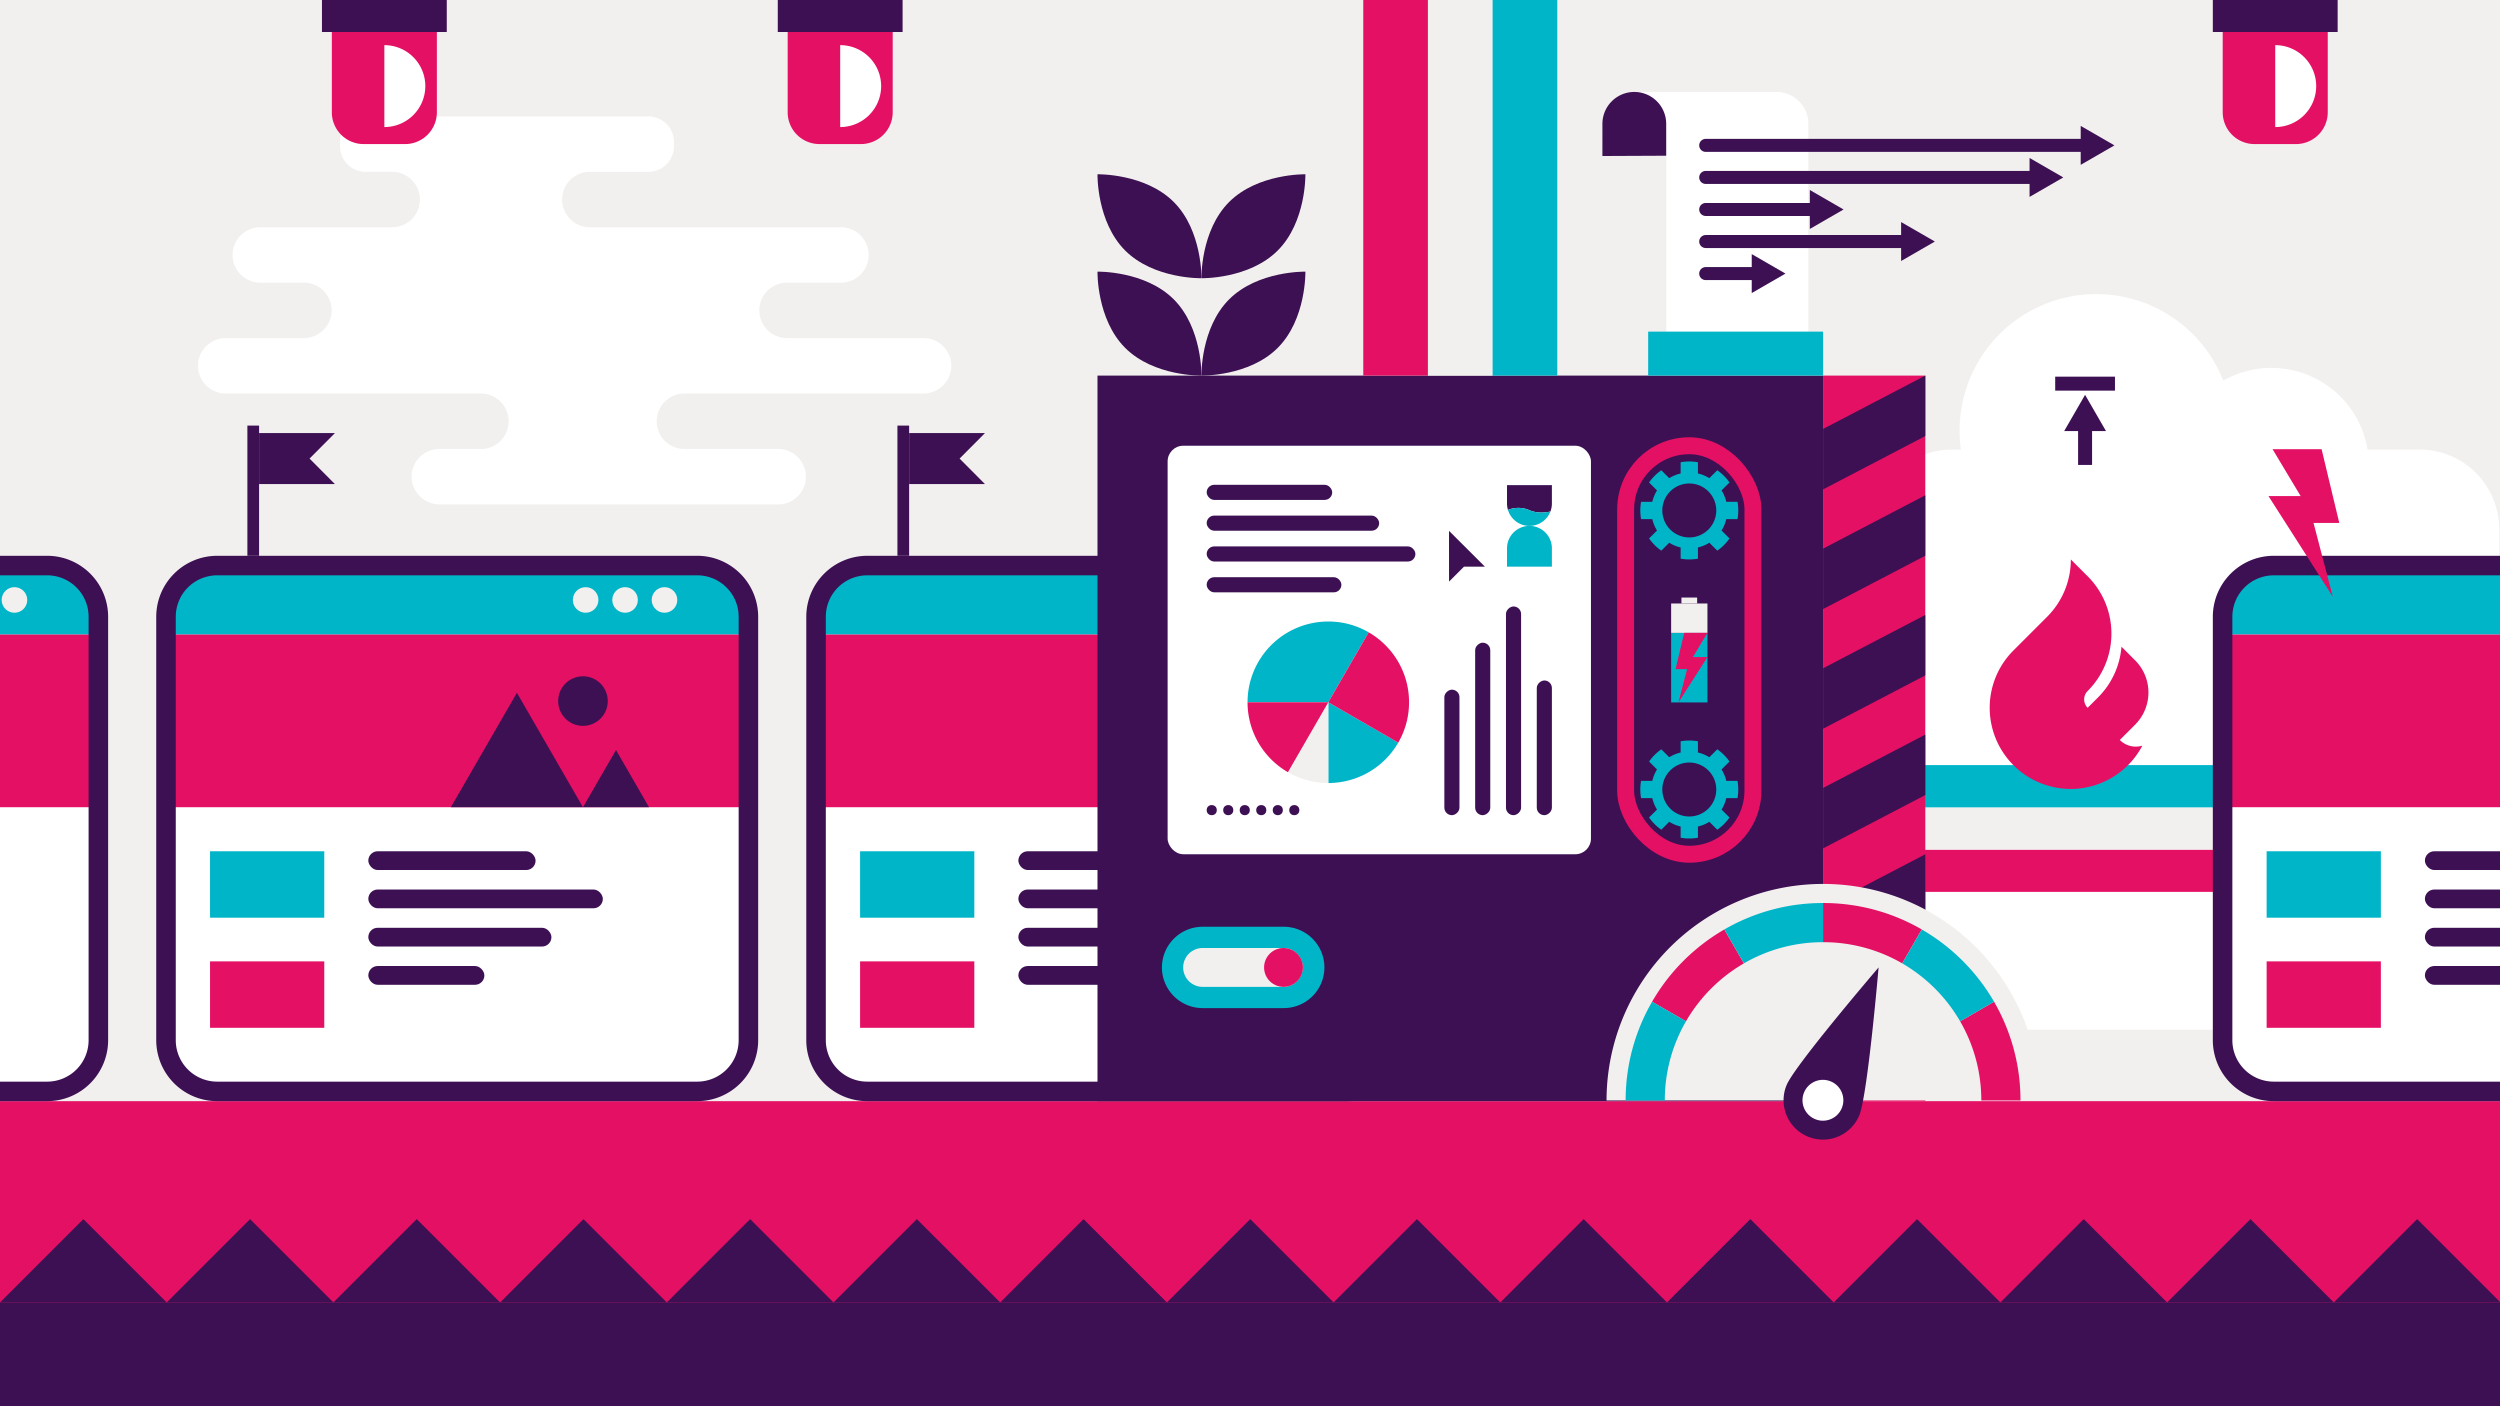
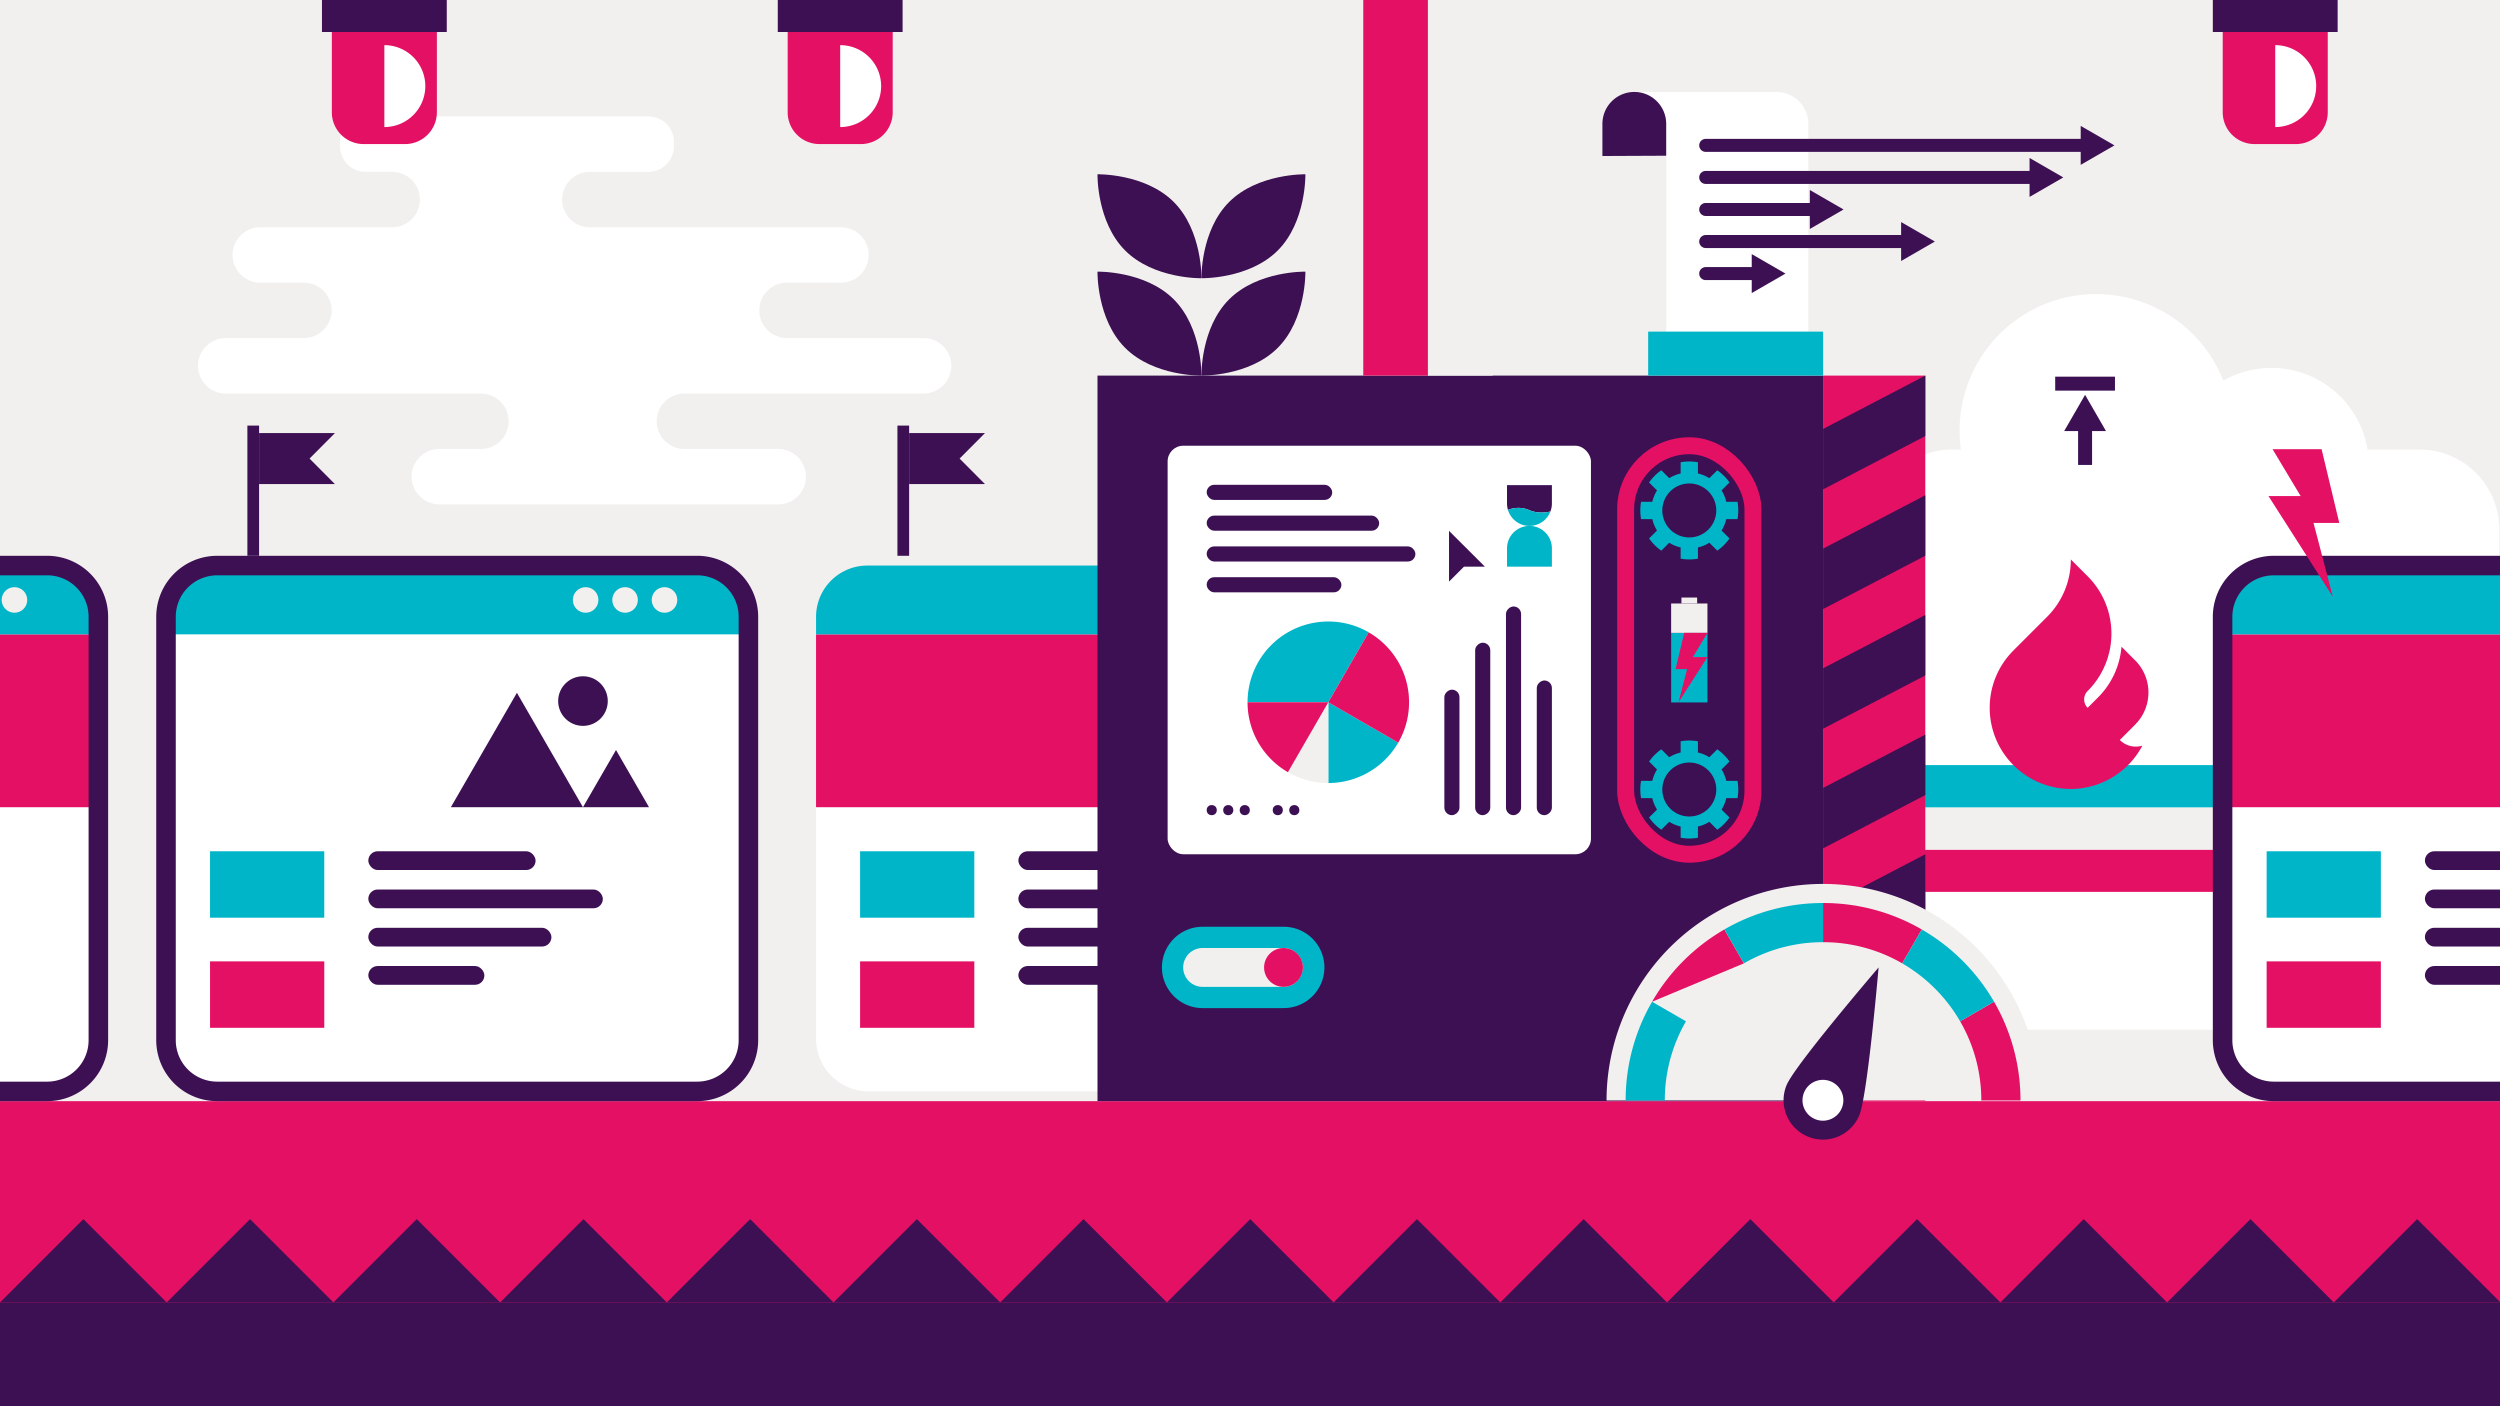
<svg xmlns="http://www.w3.org/2000/svg" width="1920" height="1080" viewBox="0 0 1920 1080">
  <defs>
    <clipPath id="a">
      <rect width="1920" height="1080" fill="none" />
    </clipPath>
  </defs>
  <g>
    <rect width="1920" height="1080" fill="#f2f0ee" />
    <rect width="1920" height="1080" fill="#f2f0ee" />
  </g>
  <g clip-path="url(#a)">
    <g>
      <path d="M1858.478,345.277h-40.2a74.852,74.852,0,0,0-110.8-52.984,104.918,104.918,0,0,0-201.517,52.984h-7.023a61.1,61.1,0,0,0-60.914,60.913V790.832h481.364V406.19A61.1,61.1,0,0,0,1858.478,345.277Z" fill="#fff" />
      <g>
        <rect x="1563.596" y="524.499" width="32.454" height="288.46" transform="translate(911.094 2248.552) rotate(-90)" fill="#e41064" />
        <rect x="1563.596" y="492.045" width="32.454" height="288.46" transform="translate(943.548 2216.098) rotate(-90)" fill="#f2f0ee" />
        <rect x="1563.596" y="459.59" width="32.454" height="288.46" transform="translate(976.003 2183.643) rotate(-90)" fill="#00b5c8" />
      </g>
      <path d="M730.446,283.692a21.552,21.552,0,0,1-21.52,18.545H526.043a21.286,21.286,0,1,0-.41,42.568h71.6a21.286,21.286,0,1,1,.41,42.568H337.779a21.552,21.552,0,0,1-21.52-18.545,21.337,21.337,0,0,1,21.11-24.023h31.575a21.286,21.286,0,1,0,.41-42.568H173.778a21.286,21.286,0,1,1-.409-42.568h59.665a21.553,21.553,0,0,0,21.521-18.544A21.338,21.338,0,0,0,233.444,217.1H199.9a21.347,21.347,0,0,1-21.284-21.285h0A21.346,21.346,0,0,1,199.9,174.533H300.835a21.286,21.286,0,1,0,.41-42.569H280.707a19.627,19.627,0,0,1-19.57-19.569v-3.429a19.628,19.628,0,0,1,19.57-19.57H498.028a19.627,19.627,0,0,1,19.569,19.57V112.4a19.626,19.626,0,0,1-19.569,19.569h-44.68a21.286,21.286,0,1,0-.409,42.569H645.864a21.346,21.346,0,0,1,21.284,21.283h0A21.347,21.347,0,0,1,645.863,217.1H604.844a21.286,21.286,0,1,0-.41,42.568h104.9A21.337,21.337,0,0,1,730.446,283.692Z" fill="#fff" />
      <rect y="845.702" width="1920" height="234.298" fill="#e41064" />
      <rect y="1000.294" width="1920" height="79.706" fill="#3c1053" />
      <g>
        <path d="M127.49,487.177H574.784a0,0,0,0,1,0,0V797.668A40.534,40.534,0,0,1,534.251,838.2H168.024a40.534,40.534,0,0,1-40.534-40.534V487.177A0,0,0,0,1,127.49,487.177Z" fill="#fff" />
        <g>
          <rect x="282.868" y="653.769" width="128.462" height="14.412" rx="7.206" fill="#3c1053" />
          <rect x="282.868" y="683.149" width="180.107" height="14.412" rx="7.206" fill="#3c1053" />
          <rect x="282.868" y="712.529" width="140.63" height="14.412" rx="7.206" fill="#3c1053" />
          <rect x="282.868" y="741.909" width="89.139" height="14.412" rx="7.206" fill="#3c1053" />
        </g>
        <rect x="161.316" y="653.769" width="87.725" height="51.021" fill="#00b5c8" />
        <rect x="161.316" y="738.338" width="87.725" height="51.021" fill="#e41064" />
-         <rect x="127.49" y="487.177" width="447.294" height="132.766" fill="#e41064" />
        <path d="M166.9,434.348H535.371a39.413,39.413,0,0,1,39.413,39.413v13.416a0,0,0,0,1,0,0H127.49a0,0,0,0,1,0,0V473.761A39.413,39.413,0,0,1,166.9,434.348Z" fill="#00b5c8" />
        <g>
          <circle cx="510.338" cy="460.762" r="9.827" fill="#f2f0ee" />
          <circle cx="480.05" cy="460.762" r="9.827" fill="#f2f0ee" />
          <circle cx="449.762" cy="460.762" r="9.827" fill="#f2f0ee" />
        </g>
        <g>
          <polygon points="396.986 532.067 346.251 619.942 447.721 619.942 396.986 532.067" fill="#3c1053" />
          <polygon points="473.089 576.004 447.721 619.942 498.456 619.942 473.089 576.004" fill="#3c1053" />
          <circle cx="447.721" cy="538.424" r="19.051" fill="#3c1053" />
        </g>
        <path d="M535.484,845.7H166.791a46.854,46.854,0,0,1-46.8-46.8V473.649a46.854,46.854,0,0,1,46.8-46.8H535.484a46.853,46.853,0,0,1,46.8,46.8V798.9A46.853,46.853,0,0,1,535.484,845.7ZM166.791,441.848a31.837,31.837,0,0,0-31.8,31.8V798.9a31.837,31.837,0,0,0,31.8,31.8H535.484a31.836,31.836,0,0,0,31.8-31.8V473.649a31.836,31.836,0,0,0-31.8-31.8Z" fill="#3c1053" />
      </g>
      <g>
        <path d="M626.726,487.177h447.294a0,0,0,0,1,0,0V797.668a40.534,40.534,0,0,1-40.534,40.534H667.26a40.534,40.534,0,0,1-40.534-40.534V487.177A0,0,0,0,1,626.726,487.177Z" fill="#fff" />
        <g>
          <rect x="782.104" y="653.769" width="128.462" height="14.412" rx="7.206" fill="#3c1053" />
          <rect x="782.104" y="683.149" width="180.107" height="14.412" rx="7.206" fill="#3c1053" />
          <rect x="782.104" y="712.529" width="140.63" height="14.412" rx="7.206" fill="#3c1053" />
          <rect x="782.104" y="741.909" width="89.139" height="14.412" rx="7.206" fill="#3c1053" />
        </g>
        <rect x="660.553" y="653.769" width="87.725" height="51.021" fill="#00b5c8" />
        <rect x="660.553" y="738.338" width="87.725" height="51.021" fill="#e41064" />
        <rect x="626.726" y="487.177" width="447.294" height="132.766" fill="#e41064" />
        <path d="M666.139,434.348h368.468a39.413,39.413,0,0,1,39.413,39.413v13.416a0,0,0,0,1,0,0H626.726a0,0,0,0,1,0,0V473.761A39.413,39.413,0,0,1,666.139,434.348Z" fill="#00b5c8" />
        <g>
          <circle cx="1009.575" cy="460.762" r="9.827" fill="#f2f0ee" />
          <circle cx="979.287" cy="460.762" r="9.827" fill="#f2f0ee" />
          <circle cx="948.998" cy="460.762" r="9.827" fill="#f2f0ee" />
        </g>
        <g>
          <polygon points="896.222 532.067 845.487 619.942 946.958 619.942 896.222 532.067" fill="#3c1053" />
          <polygon points="972.325 576.004 946.958 619.942 997.693 619.942 972.325 576.004" fill="#3c1053" />
          <circle cx="946.958" cy="538.424" r="19.051" fill="#3c1053" />
        </g>
-         <path d="M1034.72,845.7H666.027a46.854,46.854,0,0,1-46.8-46.8V473.649a46.854,46.854,0,0,1,46.8-46.8H1034.72a46.854,46.854,0,0,1,46.8,46.8V798.9A46.854,46.854,0,0,1,1034.72,845.7ZM666.027,441.848a31.837,31.837,0,0,0-31.8,31.8V798.9a31.837,31.837,0,0,0,31.8,31.8H1034.72a31.837,31.837,0,0,0,31.8-31.8V473.649a31.837,31.837,0,0,0-31.8-31.8Z" fill="#3c1053" />
      </g>
      <g>
        <path d="M1706.948,487.177h447.294a0,0,0,0,1,0,0V797.668a40.534,40.534,0,0,1-40.534,40.534H1747.481a40.534,40.534,0,0,1-40.534-40.534V487.177A0,0,0,0,1,1706.948,487.177Z" fill="#fff" />
        <g>
          <rect x="1862.325" y="653.769" width="128.462" height="14.412" rx="7.206" fill="#3c1053" />
          <rect x="1862.325" y="683.149" width="180.107" height="14.412" rx="7.206" fill="#3c1053" />
          <rect x="1862.325" y="712.529" width="140.63" height="14.412" rx="7.206" fill="#3c1053" />
          <rect x="1862.325" y="741.909" width="89.139" height="14.412" rx="7.206" fill="#3c1053" />
        </g>
        <rect x="1740.774" y="653.769" width="87.725" height="51.021" fill="#00b5c8" />
        <rect x="1740.774" y="738.338" width="87.725" height="51.021" fill="#e41064" />
        <rect x="1706.948" y="487.177" width="447.294" height="132.766" fill="#e41064" />
        <path d="M1746.361,434.348h368.468a39.413,39.413,0,0,1,39.413,39.413v13.416a0,0,0,0,1,0,0H1706.948a0,0,0,0,1,0,0V473.761A39.413,39.413,0,0,1,1746.361,434.348Z" fill="#00b5c8" />
        <path d="M2114.941,845.7H1746.248a46.854,46.854,0,0,1-46.8-46.8V473.649a46.854,46.854,0,0,1,46.8-46.8h368.693a46.854,46.854,0,0,1,46.8,46.8V798.9A46.854,46.854,0,0,1,2114.941,845.7ZM1746.248,441.848a31.837,31.837,0,0,0-31.8,31.8V798.9a31.837,31.837,0,0,0,31.8,31.8h368.693a31.837,31.837,0,0,0,31.8-31.8V473.649a31.837,31.837,0,0,0-31.8-31.8Z" fill="#3c1053" />
      </g>
      <g>
        <path d="M-371.746,487.177H75.548a0,0,0,0,1,0,0V797.668A40.534,40.534,0,0,1,35.015,838.2H-331.212a40.534,40.534,0,0,1-40.534-40.534V487.177A0,0,0,0,1-371.746,487.177Z" fill="#fff" />
        <rect x="-371.746" y="487.177" width="447.294" height="132.766" fill="#e41064" />
        <path d="M-332.333,434.348H36.135a39.413,39.413,0,0,1,39.413,39.413v13.416a0,0,0,0,1,0,0H-371.746a0,0,0,0,1,0,0V473.761A39.413,39.413,0,0,1-332.333,434.348Z" fill="#00b5c8" />
        <circle cx="11.102" cy="460.762" r="9.827" fill="#f2f0ee" />
        <path d="M36.247,845.7H-332.445a46.854,46.854,0,0,1-46.8-46.8V473.649a46.854,46.854,0,0,1,46.8-46.8H36.247a46.854,46.854,0,0,1,46.8,46.8V798.9A46.854,46.854,0,0,1,36.247,845.7ZM-332.445,441.848a31.837,31.837,0,0,0-31.8,31.8V798.9a31.837,31.837,0,0,0,31.8,31.8H36.247a31.837,31.837,0,0,0,31.8-31.8V473.649a31.837,31.837,0,0,0-31.8-31.8Z" fill="#3c1053" />
      </g>
      <rect x="1400.116" y="288.46" width="78.519" height="557.242" fill="#e41064" />
      <g>
        <polygon points="1400.188 697.003 1400.188 743.428 1478.635 702.486 1478.635 656.06 1400.188 697.003" fill="#3c1053" />
        <polygon points="1400.188 513.202 1400.188 559.628 1478.635 518.685 1478.635 472.26 1400.188 513.202" fill="#3c1053" />
        <polygon points="1400.188 421.302 1400.188 467.728 1478.635 426.786 1478.635 380.36 1400.188 421.302" fill="#3c1053" />
        <polygon points="1400.188 605.102 1400.188 651.528 1478.635 610.586 1478.635 564.16 1400.188 605.102" fill="#3c1053" />
        <polygon points="1400.188 329.402 1400.188 375.828 1478.635 334.885 1478.635 288.46 1400.188 329.402" fill="#3c1053" />
        <polygon points="1400.188 788.903 1400.188 835.328 1478.635 794.386 1478.635 747.961 1400.188 788.903" fill="#3c1053" />
      </g>
      <path d="M1603.305,530.7a62.293,62.293,0,0,0,0-88.143l-12.9-12.9a62.153,62.153,0,0,1-18.262,44.088l-25.8,25.8h0a62.121,62.121,0,0,0-18.251,44.062h0a62.314,62.314,0,0,0,62.313,62.313l-.223,0a62.309,62.309,0,0,0,55.149-33.258l-.1.024a17.361,17.361,0,0,1-17.222-4.371l11.775-11.774-.015-.016a34.9,34.9,0,0,0,0-49.378L1629.3,496.666l0-.045a62.08,62.08,0,0,1-18.053,39.037l-7.943,7.943a9.12,9.12,0,0,1,0-12.9Z" fill="#e41064" />
      <g>
        <g>
          <line x1="1601.344" y1="326.344" x2="1601.344" y2="357.07" fill="none" stroke="#3c1053" stroke-miterlimit="10" stroke-width="10.733" />
          <polygon points="1585.291 331.042 1601.342 303.24 1617.397 331.042 1585.291 331.042" fill="#3c1053" />
        </g>
        <line x1="1624.291" y1="294.64" x2="1578.396" y2="294.64" fill="none" stroke="#3c1053" stroke-miterlimit="10" stroke-width="10.733" />
      </g>
      <g>
        <path d="M1364.333,70.624H1255.278a24.486,24.486,0,0,1,24.486,24.486V288.46h109.055V95.11A24.486,24.486,0,0,0,1364.333,70.624Z" fill="#fff" />
        <path d="M1255.144,70.624a24.486,24.486,0,0,0-24.486,24.486l-.013,24.706,48.985-.22V95.11A24.486,24.486,0,0,0,1255.144,70.624Z" fill="#3c1053" />
      </g>
      <rect x="842.873" y="288.46" width="557.242" height="557.242" fill="#3c1053" />
      <g>
        <polygon points="736.966 352.189 756.452 332.608 698.214 332.608 698.214 371.771 756.452 371.771 736.966 352.189" fill="#3c1053" />
        <rect x="689.226" y="326.855" width="8.987" height="99.993" fill="#3c1053" />
      </g>
      <g>
        <polygon points="237.73 352.189 257.216 332.608 198.977 332.608 198.977 371.771 257.216 371.771 237.73 352.189" fill="#3c1053" />
        <rect x="189.99" y="326.855" width="8.987" height="99.993" fill="#3c1053" />
      </g>
      <g>
        <path d="M1400.115,678.854a166.286,166.286,0,0,0-166.286,166.287H1566.4A166.287,166.287,0,0,0,1400.115,678.854Z" fill="#f2f0ee" />
        <g>
          <path d="M1388.331,872.871a30.237,30.237,0,0,1-16.2-39.573c6.454-15.4,70.627-90.311,70.627-90.311s-8.4,98.28-14.852,113.682A30.238,30.238,0,0,1,1388.331,872.871Z" fill="#3c1053" />
          <circle cx="1400.012" cy="845.008" r="15.699" transform="translate(83.565 1815.08) rotate(-67.5)" fill="#fff" />
        </g>
        <path d="M1551.728,845.137h-30.079a120.967,120.967,0,0,0-16.265-60.769l26.055-15.039A151.022,151.022,0,0,1,1551.728,845.137Z" fill="#e41064" />
-         <path d="M1339.322,739.864a122.2,122.2,0,0,0-44.485,44.5L1268.8,769.329a151.789,151.789,0,0,1,55.5-55.5Z" fill="#e41064" />
+         <path d="M1339.322,739.864L1268.8,769.329a151.789,151.789,0,0,1,55.5-55.5Z" fill="#e41064" />
        <path d="M1294.837,784.368a120.958,120.958,0,0,0-16.266,60.769h-30.078a150.833,150.833,0,0,1,20.308-75.808Z" fill="#00b5c8" />
        <path d="M1400.111,693.52V723.6a120.974,120.974,0,0,0-60.789,16.266l-15.02-26.036A150.726,150.726,0,0,1,1400.111,693.52Z" fill="#00b5c8" />
        <path d="M1475.938,713.828,1460.9,739.864a120.973,120.973,0,0,0-60.788-16.266V693.52A150.851,150.851,0,0,1,1475.938,713.828Z" fill="#e41064" />
        <path d="M1531.439,769.329l-26.055,15.039a122.2,122.2,0,0,0-44.485-44.5l15.039-26.036A152.22,152.22,0,0,1,1531.439,769.329Z" fill="#00b5c8" />
      </g>
      <polygon points="1745.321 344.968 1782.981 344.968 1796.554 401.594 1776.781 401.594 1791.611 458.307 1742.179 380.97 1766.895 380.97 1745.321 344.968" fill="#e41064" />
      <g>
        <path d="M892.362,742.987A31.27,31.27,0,0,1,923.6,711.752h62.135a31.235,31.235,0,1,1,0,62.469H923.6A31.27,31.27,0,0,1,892.362,742.987Z" fill="#00b5c8" />
        <path d="M908.681,742.987A14.933,14.933,0,0,1,923.6,728.071h62.135a14.916,14.916,0,0,1,0,29.831H923.6A14.933,14.933,0,0,1,908.681,742.987Z" fill="#f2f0ee" />
        <circle cx="985.731" cy="742.987" r="14.915" fill="#e41064" />
      </g>
      <g>
        <g>
          <path d="M1002.541,208.627s.778,36.519-21.266,58.563-58.563,21.266-58.563,21.266-.778-36.518,21.266-58.562S1002.541,208.627,1002.541,208.627Z" fill="#3c1053" />
          <path d="M842.877,208.627s-.778,36.519,21.266,58.563,58.563,21.266,58.563,21.266.778-36.518-21.267-58.562S842.877,208.627,842.877,208.627Z" fill="#3c1053" />
        </g>
        <g>
          <path d="M1002.541,133.851s.778,36.519-21.266,58.563-58.563,21.266-58.563,21.266-.778-36.519,21.266-58.563S1002.541,133.851,1002.541,133.851Z" fill="#3c1053" />
          <path d="M842.877,133.851s-.778,36.519,21.266,58.563,58.563,21.266,58.563,21.266.778-36.519-21.267-58.563S842.877,133.851,842.877,133.851Z" fill="#3c1053" />
        </g>
      </g>
      <g>
        <rect x="1046.992" width="49.668" height="288.46" fill="#e41064" />
        <rect x="1096.66" width="49.668" height="288.46" fill="#f2f0ee" />
-         <rect x="1146.329" width="49.668" height="288.46" fill="#00b5c8" />
      </g>
      <rect x="896.733" y="342.32" width="325.12" height="313.741" rx="12" fill="#fff" />
      <g>
        <rect x="926.733" y="443.303" width="103.456" height="11.606" rx="5.803" fill="#3c1053" />
        <rect x="926.733" y="419.642" width="160.295" height="11.606" rx="5.803" fill="#3c1053" />
        <rect x="926.733" y="395.981" width="132.468" height="11.606" rx="5.803" fill="#3c1053" />
        <rect x="926.733" y="372.32" width="96.402" height="11.606" rx="5.803" fill="#3c1053" />
      </g>
      <g>
        <rect x="1134.322" y="568.53" width="103.456" height="11.606" rx="5.803" transform="translate(611.717 1760.382) rotate(-90)" fill="#3c1053" />
        <rect x="1082.241" y="540.11" width="160.295" height="11.606" rx="5.803" transform="translate(616.476 1708.301) rotate(-90)" fill="#3c1053" />
        <rect x="1072.493" y="554.023" width="132.468" height="11.606" rx="5.803" transform="translate(578.901 1698.554) rotate(-90)" fill="#3c1053" />
        <rect x="1066.865" y="572.056" width="96.402" height="11.606" rx="5.803" transform="translate(537.207 1692.926) rotate(-90)" fill="#3c1053" />
      </g>
      <g>
        <rect x="1020.136" y="539.336" width="0.001" fill="#00b5c8" />
        <polygon points="1020.136 539.336 1020.137 539.335 1020.137 539.334 1020.136 539.336" fill="#00b5c8" />
        <polygon points="1020.135 539.336 1020.135 539.336 1020.136 539.336 1020.135 539.336" fill="#00b5c8" />
        <polygon points="1020.137 539.336 1020.137 539.335 1020.136 539.336 1020.137 539.336" fill="#00b5c8" />
        <polygon points="1020.136 539.336 1020.136 539.336 1020.136 539.336 1020.136 539.336" fill="#00b5c8" />
        <polygon points="1020.135 539.336 1020.136 539.336 1020.136 539.336 1020.135 539.336" fill="#00b5c8" />
        <polygon points="1020.137 539.336 1020.137 539.336 1020.137 539.336 1020.137 539.336" fill="#00b5c8" />
        <path d="M1020.137,477.321h0a61.991,61.991,0,0,0-62.014,62.014h62.015v0l31.01-53.712A61.725,61.725,0,0,0,1020.137,477.321Z" fill="#00b5c8" />
        <path d="M1020.137,539.336h0v62.013a61.99,61.99,0,0,0,53.712-31Z" fill="#00b5c8" />
        <path d="M1073.849,508.324a62.318,62.318,0,0,0-22.7-22.7l-31.01,53.712h0l53.711,31.011a61.719,61.719,0,0,0,8.3-31.011h0A61.731,61.731,0,0,0,1073.849,508.324Z" fill="#e41064" />
        <path d="M1020.135,539.336l-31.011,53.713a61.731,61.731,0,0,0,31.011,8.3h0V539.336Z" fill="#f2f0ee" />
        <path d="M1020.135,539.336H958.121a61.991,61.991,0,0,0,31,53.713l31.011-53.713Z" fill="#e41064" />
      </g>
      <g>
        <circle cx="930.613" cy="622.181" r="3.88" fill="#3c1053" />
        <circle cx="943.294" cy="622.181" r="3.88" fill="#3c1053" />
        <circle cx="955.975" cy="622.181" r="3.88" fill="#3c1053" />
-         <circle cx="968.656" cy="622.181" r="3.88" fill="#3c1053" />
        <circle cx="981.337" cy="622.181" r="3.88" fill="#3c1053" />
        <circle cx="994.018" cy="622.181" r="3.88" fill="#3c1053" />
      </g>
      <rect x="1248.493" y="342.32" width="97.762" height="313.741" rx="48.881" fill="none" stroke="#e41064" stroke-miterlimit="10" stroke-width="13.008" />
      <g>
        <g>
          <rect x="1283.435" y="486.045" width="27.88" height="53.423" fill="#00b5c8" />
          <rect x="1283.435" y="463.478" width="27.88" height="22.567" fill="#f2f0ee" />
          <rect x="1291.348" y="458.912" width="12.054" height="4.566" fill="#f2f0ee" />
        </g>
        <polygon points="1289.044 539.468 1295.725 513.918 1286.818 513.918 1293.498 486.045 1311.314 486.045 1300.179 504.627 1311.314 504.627 1289.044 539.468" fill="#e41064" />
      </g>
      <g>
        <rect x="1699.447" width="95.861" height="24.578" transform="translate(3494.756 24.578) rotate(180)" fill="#3c1053" />
        <g>
          <path d="M1707.043,86.293a24.425,24.425,0,0,0,24.354,24.354h31.961a24.425,24.425,0,0,0,24.354-24.354V24.578h-80.669Z" fill="#e41064" />
          <path d="M1778.836,66.128a31.458,31.458,0,0,0-31.458-31.458V97.586A31.458,31.458,0,0,0,1778.836,66.128Z" fill="#fff" />
        </g>
      </g>
      <g>
        <g>
          <rect x="597.333" width="95.861" height="24.578" transform="translate(1290.527 24.578) rotate(180)" fill="#3c1053" />
          <g>
            <path d="M604.929,86.293a24.425,24.425,0,0,0,24.354,24.354h31.961A24.425,24.425,0,0,0,685.6,86.293V24.578H604.929Z" fill="#e41064" />
            <path d="M676.722,66.128A31.458,31.458,0,0,0,645.264,34.67V97.586A31.458,31.458,0,0,0,676.722,66.128Z" fill="#fff" />
          </g>
        </g>
        <g>
          <rect x="247.253" width="95.861" height="24.578" transform="translate(590.367 24.578) rotate(180)" fill="#3c1053" />
          <g>
            <path d="M254.849,86.293A24.425,24.425,0,0,0,279.2,110.647h31.961a24.425,24.425,0,0,0,24.354-24.354V24.578H254.849Z" fill="#e41064" />
            <path d="M326.642,66.128A31.458,31.458,0,0,0,295.184,34.67V97.586A31.458,31.458,0,0,0,326.642,66.128Z" fill="#fff" />
          </g>
        </g>
      </g>
      <g>
        <path d="M1157.386,403.9h34.466a0,0,0,0,1,0,0v14.1a17.233,17.233,0,0,1-17.233,17.233h0a17.233,17.233,0,0,1-17.233-17.233V403.9A0,0,0,0,1,1157.386,403.9Z" transform="translate(2349.239 839.121) rotate(-180)" fill="#00b5c8" />
        <path d="M1174.619,391.85c6.064,2.574,12.353,1.845,16.087.992a17.177,17.177,0,0,0,1.147-6.18v-14.1h-34.467v14.1a17.229,17.229,0,0,0,.729,4.963A21.117,21.117,0,0,1,1174.619,391.85Z" fill="#3c1053" />
        <path d="M1174.619,391.85a21.117,21.117,0,0,0-16.5-.225,17.238,17.238,0,0,0,16.5,12.27h0a17.235,17.235,0,0,0,16.087-11.053C1186.972,393.7,1180.683,394.424,1174.619,391.85Z" fill="#00b5c8" />
      </g>
      <polygon points="1112.843 407.686 1112.864 446.665 1124.311 435.217 1140.427 435.226 1112.843 407.686" fill="#3c1053" />
      <rect x="1265.795" y="254.683" width="134.32" height="33.777" fill="#00b5c8" />
      <g>
        <path d="M1334.408,398.672a38.057,38.057,0,0,0,0-13.283h-8.616a29.025,29.025,0,0,0-3.627-8.757l6.088-6.088a37.823,37.823,0,0,0-9.392-9.392l-6.089,6.088a29.009,29.009,0,0,0-8.756-3.627V355a38.057,38.057,0,0,0-13.283,0v8.616a29.015,29.015,0,0,0-8.757,3.627l-6.088-6.088a37.827,37.827,0,0,0-9.393,9.392l6.089,6.089a28.984,28.984,0,0,0-3.627,8.756h-8.616a37.993,37.993,0,0,0,0,13.283h8.616a28.989,28.989,0,0,0,3.627,8.757l-6.089,6.088a37.827,37.827,0,0,0,9.393,9.392l6.088-6.088a28.989,28.989,0,0,0,8.757,3.627v8.616a37.993,37.993,0,0,0,13.283,0v-8.616a28.984,28.984,0,0,0,8.756-3.627l6.089,6.088a37.823,37.823,0,0,0,9.392-9.392l-6.088-6.088a29.04,29.04,0,0,0,3.627-8.757Zm-37.034,14.073a20.714,20.714,0,1,1,20.714-20.714A20.714,20.714,0,0,1,1297.374,412.745Z" fill="#00b5c8" />
        <path d="M1334.408,612.991a38.057,38.057,0,0,0,0-13.283h-8.616a29.015,29.015,0,0,0-3.627-8.757l6.088-6.088a37.823,37.823,0,0,0-9.392-9.392l-6.089,6.088a29.009,29.009,0,0,0-8.756-3.627v-8.616a37.993,37.993,0,0,0-13.283,0v8.616a29.015,29.015,0,0,0-8.757,3.627l-6.088-6.088a37.827,37.827,0,0,0-9.393,9.392l6.089,6.088a28.989,28.989,0,0,0-3.627,8.757h-8.616a37.993,37.993,0,0,0,0,13.283h8.616a28.989,28.989,0,0,0,3.627,8.757l-6.089,6.088a37.827,37.827,0,0,0,9.393,9.392l6.088-6.088a29.015,29.015,0,0,0,8.757,3.627v8.616a38.057,38.057,0,0,0,13.283,0v-8.616a29.009,29.009,0,0,0,8.756-3.627l6.089,6.088a37.823,37.823,0,0,0,9.392-9.392l-6.088-6.088a29.04,29.04,0,0,0,3.627-8.757Zm-37.034,14.073a20.715,20.715,0,1,1,20.714-20.715A20.714,20.714,0,0,1,1297.374,627.064Z" fill="#00b5c8" />
      </g>
      <g>
        <polygon points="0 1000.294 64.013 936.281 128.025 1000.294 0 1000.294" fill="#3c1053" />
        <polygon points="128.025 1000.294 192.038 936.281 256.051 1000.294 128.025 1000.294" fill="#3c1053" />
        <polygon points="256.051 1000.294 320.063 936.281 384.076 1000.294 256.051 1000.294" fill="#3c1053" />
        <polygon points="384.076 1000.294 448.089 936.281 512.102 1000.294 384.076 1000.294" fill="#3c1053" />
        <polygon points="512.102 1000.294 576.114 936.281 640.127 1000.294 512.102 1000.294" fill="#3c1053" />
        <polygon points="640.127 1000.294 704.14 936.281 768.152 1000.294 640.127 1000.294" fill="#3c1053" />
        <polygon points="768.152 1000.294 832.165 936.281 896.178 1000.294 768.152 1000.294" fill="#3c1053" />
        <polygon points="896.178 1000.294 960.19 936.281 1024.203 1000.294 896.178 1000.294" fill="#3c1053" />
        <polygon points="1024.203 1000.294 1088.216 936.281 1152.229 1000.294 1024.203 1000.294" fill="#3c1053" />
        <polygon points="1152.229 1000.294 1216.241 936.281 1280.254 1000.294 1152.229 1000.294" fill="#3c1053" />
        <polygon points="1280.254 1000.294 1344.267 936.281 1408.279 1000.294 1280.254 1000.294" fill="#3c1053" />
        <polygon points="1408.279 1000.294 1472.292 936.281 1536.305 1000.294 1408.279 1000.294" fill="#3c1053" />
        <polygon points="1536.305 1000.294 1600.317 936.281 1664.33 1000.294 1536.305 1000.294" fill="#3c1053" />
        <polygon points="1664.33 1000.294 1728.343 936.281 1792.356 1000.294 1664.33 1000.294" fill="#3c1053" />
        <polygon points="1792.356 1000.294 1856.368 936.281 1920.381 1000.294 1792.356 1000.294" fill="#3c1053" />
      </g>
      <g>
        <g>
          <line x1="1309.984" y1="111.649" x2="1602.356" y2="111.649" fill="none" stroke="#3c1053" stroke-linecap="round" stroke-linejoin="round" stroke-width="10" />
          <polygon points="1597.979 126.606 1623.883 111.65 1597.979 96.691 1597.979 126.606" fill="#3c1053" />
        </g>
        <g>
          <line x1="1309.984" y1="136.265" x2="1563.077" y2="136.265" fill="none" stroke="#3c1053" stroke-linecap="round" stroke-linejoin="round" stroke-width="10" />
          <polygon points="1558.7 151.222 1584.604 136.266 1558.7 121.307 1558.7 151.222" fill="#3c1053" />
        </g>
        <g>
          <line x1="1309.984" y1="160.881" x2="1394.329" y2="160.881" fill="none" stroke="#3c1053" stroke-linecap="round" stroke-linejoin="round" stroke-width="10" />
          <polygon points="1389.953 175.838 1415.857 160.882 1389.953 145.923 1389.953 175.838" fill="#3c1053" />
        </g>
        <g>
          <line x1="1309.984" y1="185.497" x2="1464.44" y2="185.497" fill="none" stroke="#3c1053" stroke-linecap="round" stroke-linejoin="round" stroke-width="10" />
          <polygon points="1460.063 200.454 1485.967 185.498 1460.063 170.539 1460.063 200.454" fill="#3c1053" />
        </g>
        <g>
          <line x1="1309.984" y1="210.113" x2="1349.705" y2="210.113" fill="none" stroke="#3c1053" stroke-linecap="round" stroke-linejoin="round" stroke-width="10" />
          <polygon points="1345.328 225.07 1371.233 210.114 1345.328 195.155 1345.328 225.07" fill="#3c1053" />
        </g>
      </g>
    </g>
  </g>
</svg>